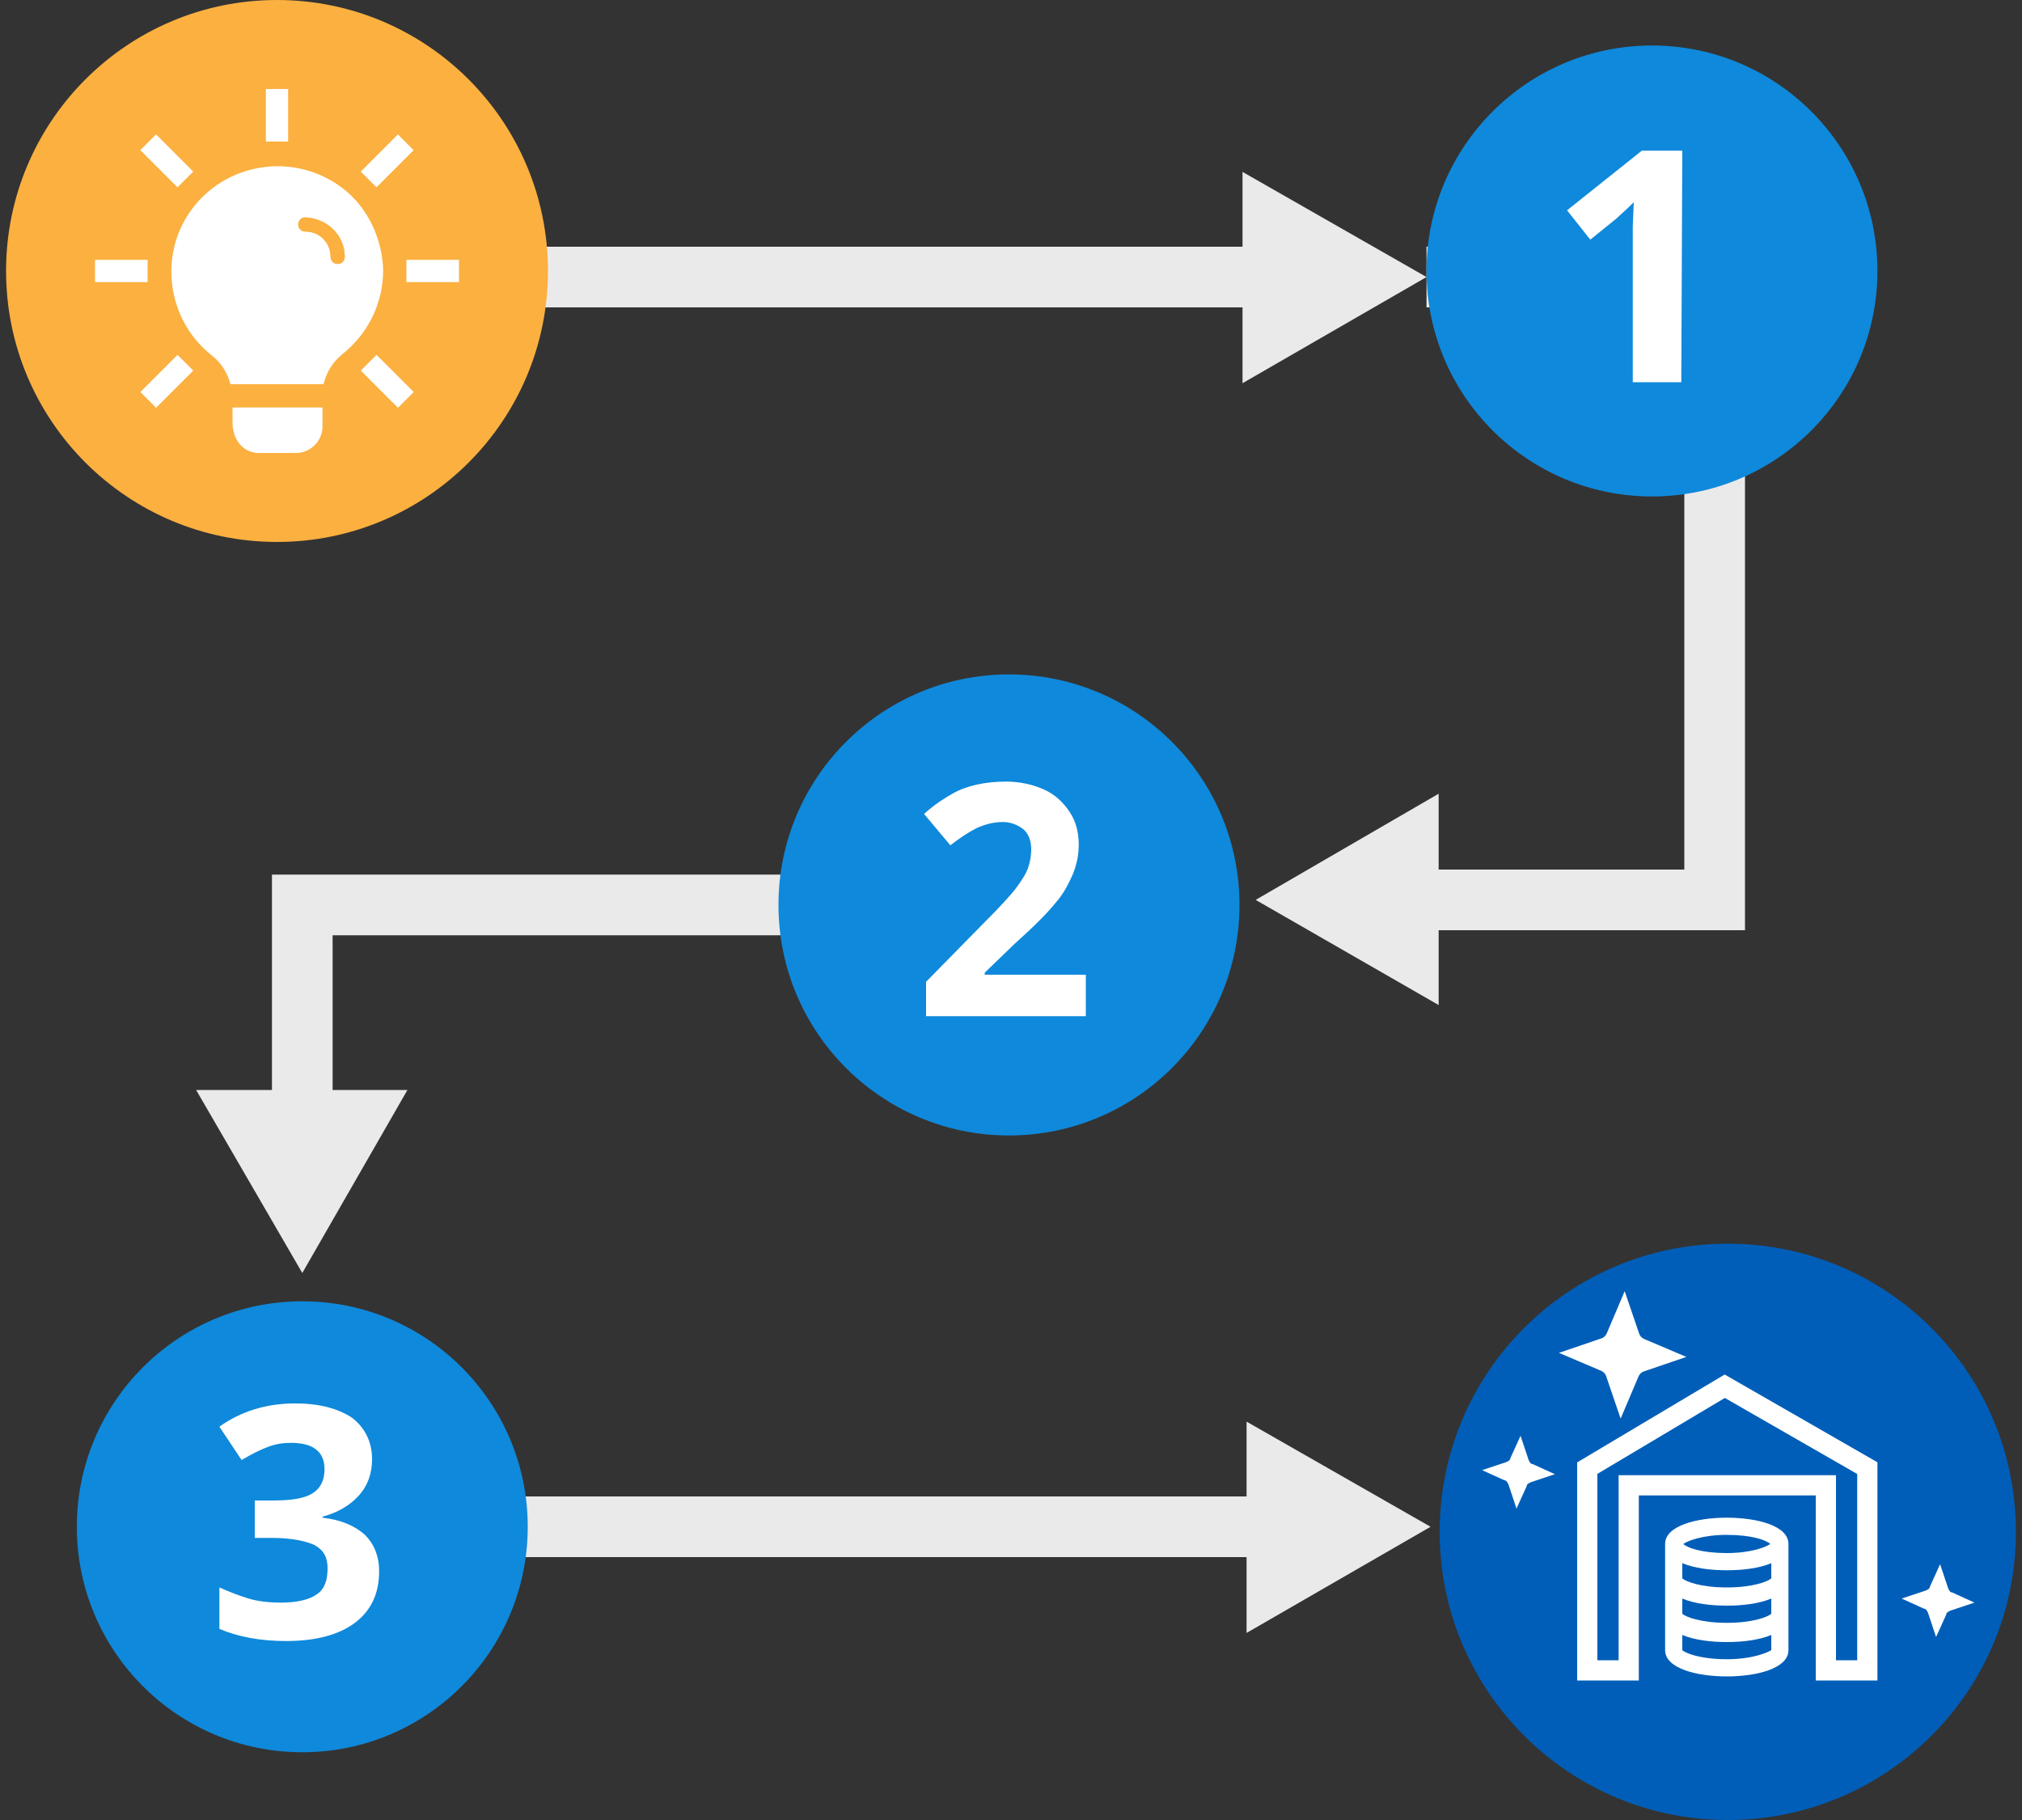
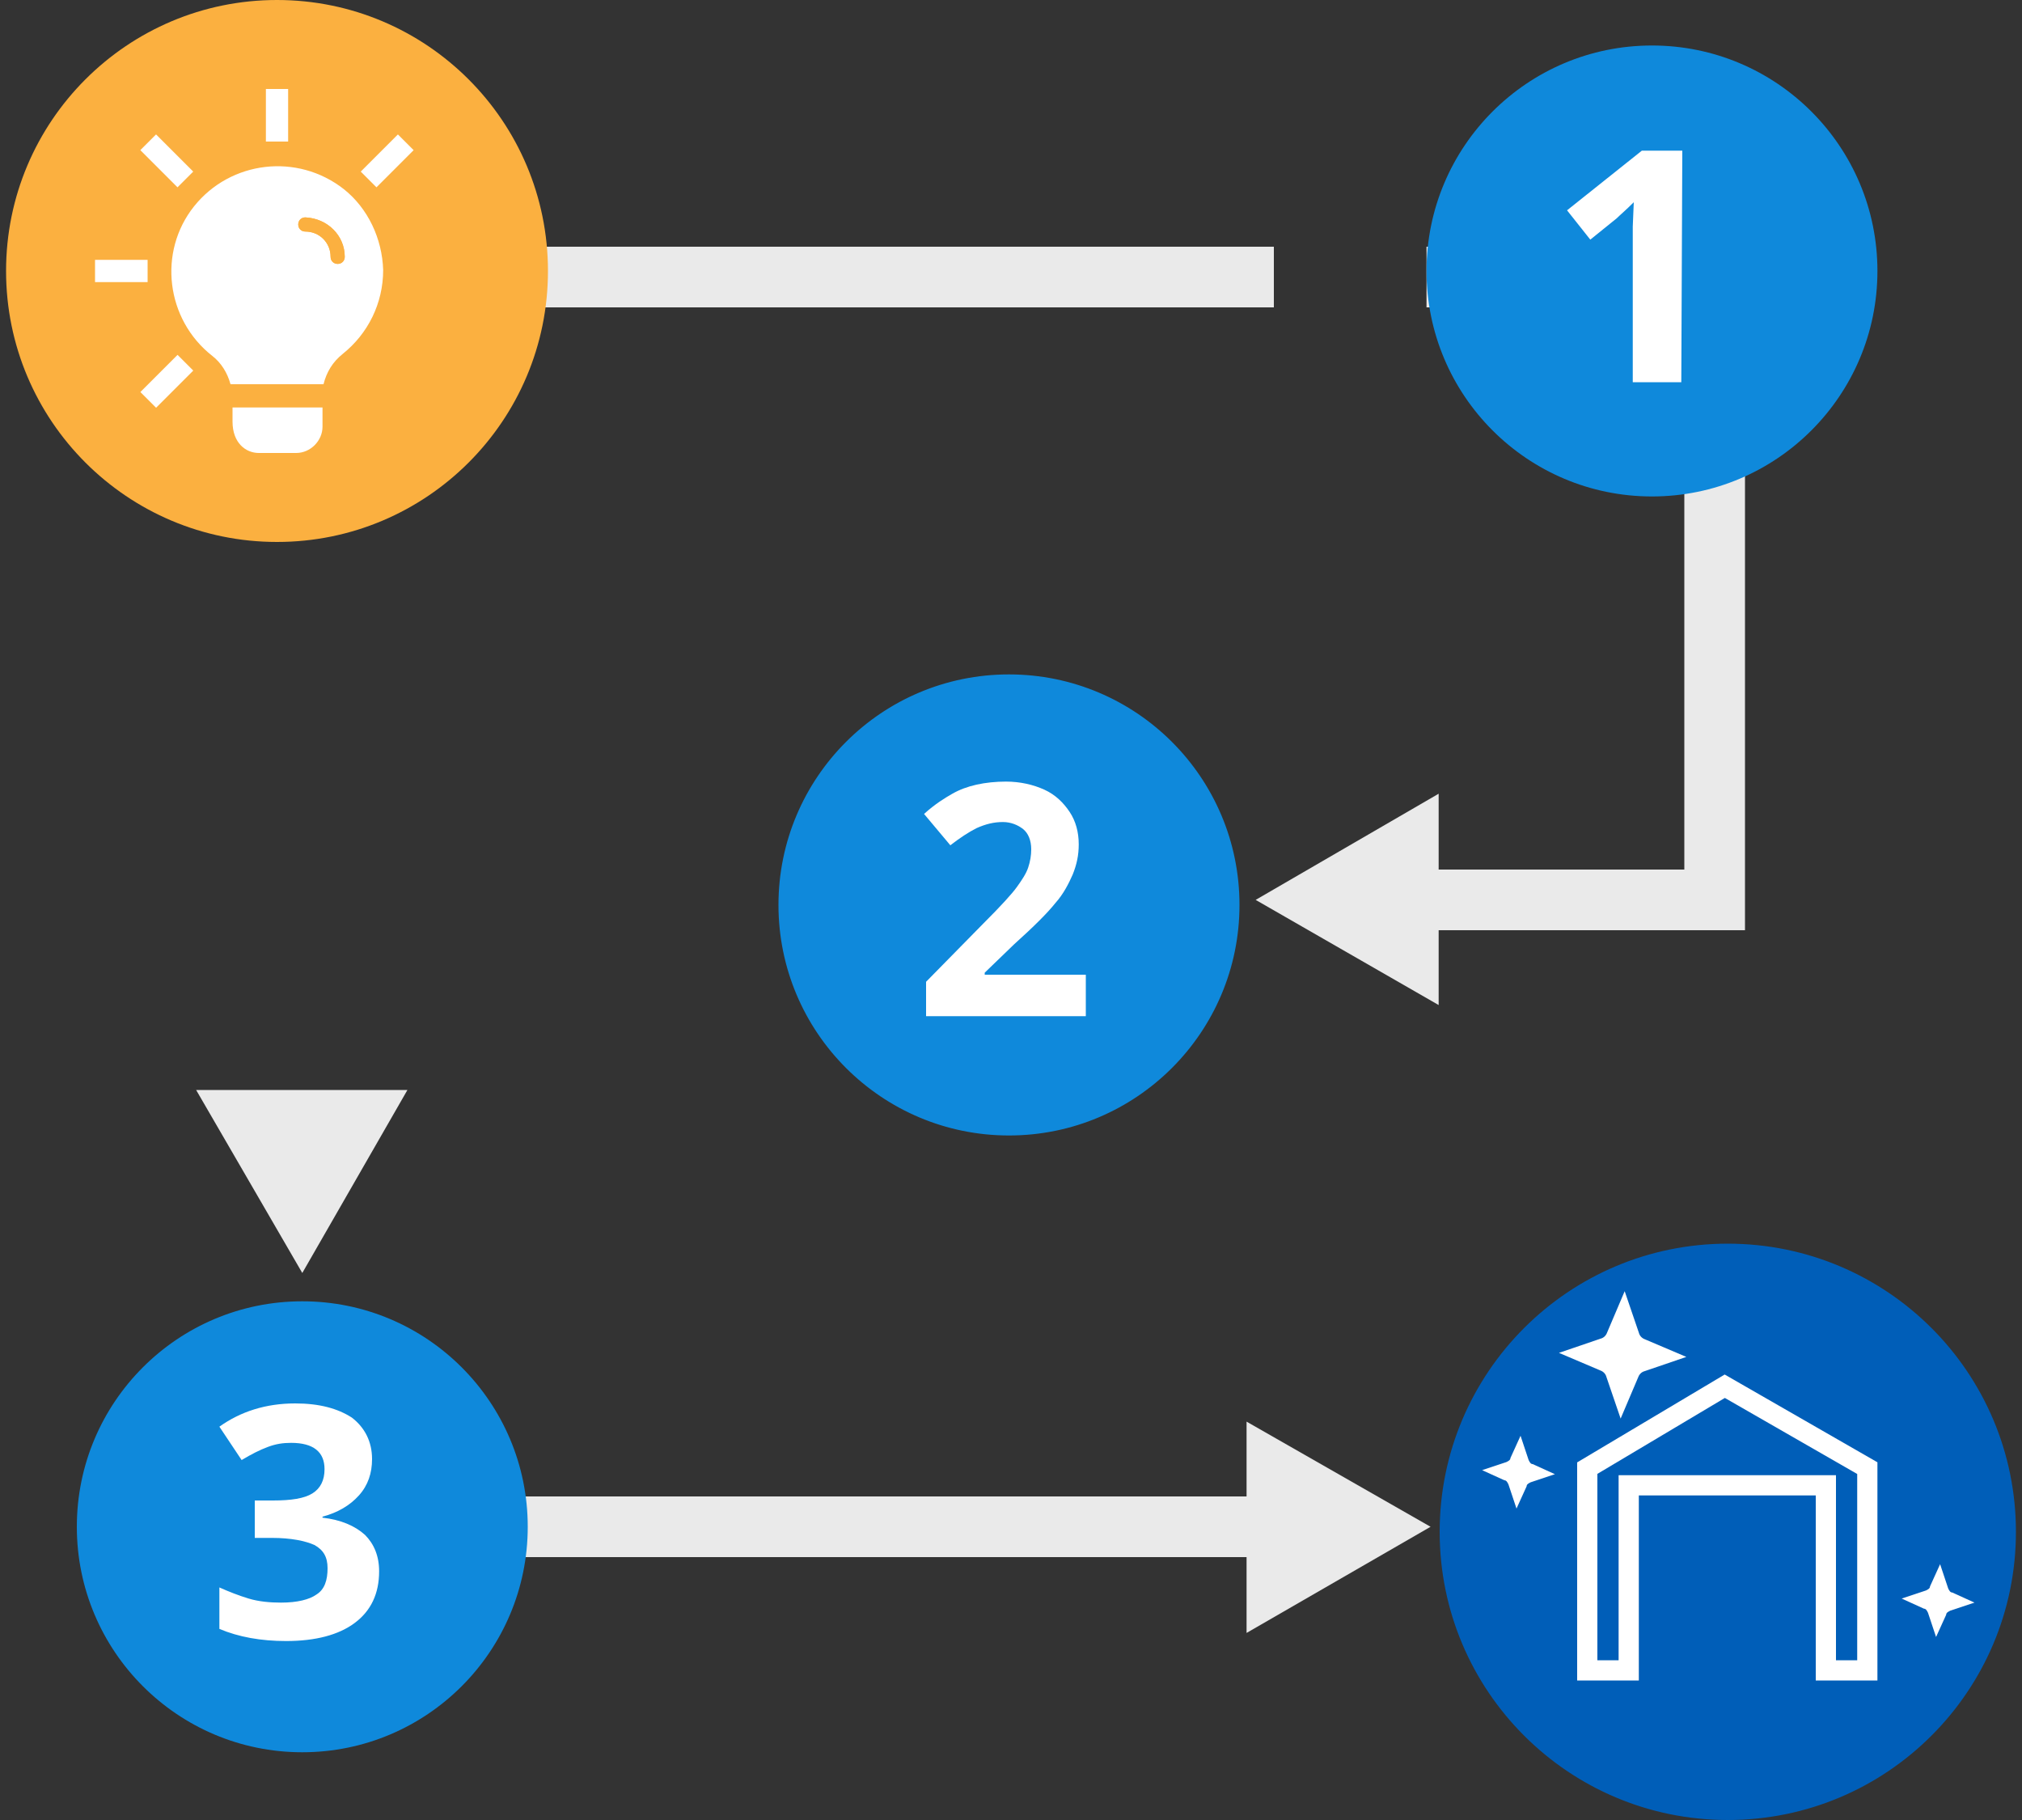
<svg xmlns="http://www.w3.org/2000/svg" version="1.1" id="design" x="0px" y="0px" viewBox="0 0 200 180" style="enable-background:new 0 0 200 180;" xml:space="preserve">
  <rect x="0" y="0" width="200" height="180" fill="#333333" stroke="none" />
  <style type="text/css">
	.st0{fill:none;stroke:#EAEAEA;stroke-width:6;stroke-miterlimit:10;}
	.st1{fill:#EAEAEA;}
	.st2{fill:#FBB040;}
	.st3{fill:#FFFFFF;}
	.st4{fill:#0F89DB;}
	.st5{fill:#005EB8;stroke:#005EB8;stroke-miterlimit:10;}
	.st6{enable-background:new    ;}
	.st7{fill:#0F89DB;stroke:#0F89DB;stroke-miterlimit:10;}
	.st8{fill:none;stroke:#FFFFFF;stroke-width:2;stroke-miterlimit:10;}
</style>
  <polyline class="st0" points="141.1,27.4 169.6,27.4 169.6,89 139.3,89 " />
  <polygon class="st1" points="142.3,78.5 124.2,89 142.3,99.4 " />
  <line class="st0" x1="29.9" y1="27.4" x2="126" y2="27.4" />
-   <polygon class="st1" points="122.9,37.9 141.1,27.4 122.9,17 " />
-   <polyline class="st0" points="29.9,110.8 29.9,89.5 85.4,89.5 " />
  <polygon class="st1" points="40.3,107.8 29.9,125.9 19.4,107.8 " />
  <line class="st0" x1="126.4" y1="151" x2="49.2" y2="151" />
  <polygon class="st1" points="123.3,140.6 141.5,151 123.3,161.5 " />
  <circle class="st2" cx="27.4" cy="26.8" r="26.8" />
  <path class="st3" d="M31.9,40.3v1.9c0,1.4-1.2,2.6-2.6,2.6h-3.7c-1.3,0-2.6-1-2.6-3.1v-1.4H31.9L31.9,40.3z" />
  <path class="st3" d="M34,18.7c-4.6-3.6-11.2-2.8-14.8,1.7S16.4,31.6,21,35.2c0.9,0.7,1.5,1.7,1.8,2.8H32c0.3-1.2,0.9-2.2,1.9-3  c2.5-2,4-5,4-8.3C37.8,23.6,36.4,20.6,34,18.7z" />
  <g id="_Group_">
    <path class="st2" d="M34.1,25.4c0,0.4-0.3,0.7-0.7,0.7s-0.7-0.3-0.7-0.7c0-1.4-1.1-2.5-2.5-2.5c-0.4,0-0.7-0.3-0.7-0.7   s0.3-0.7,0.7-0.7C32.4,21.6,34.1,23.3,34.1,25.4L34.1,25.4z" />
    <path class="st2" d="M34.1,25.4c0,0.4-0.3,0.7-0.7,0.7s-0.7-0.3-0.7-0.7c0-1.4-1.1-2.5-2.5-2.5c-0.4,0-0.7-0.3-0.7-0.7   s0.3-0.7,0.7-0.7C32.4,21.6,34.1,23.3,34.1,25.4L34.1,25.4z" />
  </g>
  <rect x="26.3" y="8.8" class="st3" width="2.2" height="5.2" />
-   <rect x="40.2" y="25.7" class="st3" width="5.2" height="2.2" />
  <rect x="9.4" y="25.7" class="st3" width="5.2" height="2.2" />
  <rect x="15.4" y="13.3" transform="matrix(0.707 -0.707 0.707 0.707 -6.411 16.334)" class="st3" width="2.2" height="5.2" />
  <rect x="13.9" y="36.6" transform="matrix(0.707 -0.707 0.707 0.707 -21.819 22.723)" class="st3" width="5.2" height="2.2" />
  <rect x="35.7" y="14.8" transform="matrix(0.707 -0.707 0.707 0.707 -2.183737e-02 31.748)" class="st3" width="5.2" height="2.2" />
-   <rect x="37.2" y="35.1" transform="matrix(0.707 -0.707 0.707 0.707 -15.429 38.137)" class="st3" width="2.2" height="5.2" />
  <circle class="st4" cx="163.4" cy="26.8" r="22.3" />
  <circle class="st5" cx="170.9" cy="151.5" r="28" />
  <g class="st6">
    <path class="st3" d="M166.3,37.8h-4.8V24.6v-2.2l0.1-2.4c-0.8,0.8-1.4,1.3-1.7,1.6l-2.6,2.1l-2.3-2.9l7.4-5.9h4L166.3,37.8   L166.3,37.8z" />
  </g>
  <circle class="st7" cx="99.8" cy="89.5" r="22.3" />
  <g class="st6">
    <path class="st3" d="M107.6,100.5h-16v-3.4l5.7-5.8c1.7-1.7,2.8-2.9,3.3-3.6s0.9-1.3,1.1-1.9s0.3-1.2,0.3-1.8c0-0.9-0.3-1.6-0.8-2   s-1.2-0.7-2-0.7c-0.9,0-1.7,0.2-2.6,0.6c-0.8,0.4-1.7,1-2.6,1.7l-2.6-3.1c1.1-1,2.1-1.6,2.8-2c0.7-0.4,1.5-0.7,2.4-0.9   c0.9-0.2,1.9-0.3,2.9-0.3c1.4,0,2.7,0.3,3.8,0.8c1.1,0.5,1.9,1.3,2.5,2.2c0.6,0.9,0.9,2,0.9,3.2c0,1.1-0.2,2-0.6,3   c-0.4,0.9-0.9,1.9-1.7,2.8c-0.8,1-2.1,2.3-4.1,4.1l-2.9,2.8v0.2h10v4.1H107.6z" />
  </g>
  <circle class="st4" cx="29.9" cy="151" r="22.3" />
  <g class="st6">
    <path class="st3" d="M36.8,144.3c0,1.4-0.4,2.6-1.3,3.6c-0.9,1-2.1,1.7-3.6,2.1v0.1c1.8,0.2,3.2,0.8,4.2,1.7   c0.9,0.9,1.4,2.1,1.4,3.6c0,2.2-0.8,3.9-2.4,5.1c-1.6,1.2-3.9,1.8-6.8,1.8c-2.5,0-4.7-0.4-6.6-1.2V157c0.9,0.4,1.9,0.8,2.9,1.1   s2.1,0.4,3.2,0.4c1.6,0,2.8-0.3,3.5-0.8c0.8-0.5,1.1-1.4,1.1-2.6c0-1.1-0.4-1.8-1.3-2.3c-0.9-0.4-2.3-0.7-4.2-0.7h-1.7v-3.7H27   c1.8,0,3.1-0.2,3.9-0.7s1.2-1.3,1.2-2.4c0-1.7-1.1-2.6-3.3-2.6c-0.8,0-1.5,0.1-2.3,0.4c-0.8,0.3-1.6,0.7-2.6,1.3l-2.2-3.3   c2.1-1.5,4.6-2.3,7.5-2.3c2.4,0,4.2,0.5,5.6,1.4C36.1,141.2,36.8,142.6,36.8,144.3z" />
  </g>
  <path class="st3" d="M153.8,145.8l-2.4,0.8c-0.2,0.1-0.4,0.2-0.4,0.4l-1,2.2l-0.8-2.4c-0.1-0.2-0.2-0.4-0.4-0.4l-2.2-1l2.4-0.8  c0.2-0.1,0.4-0.2,0.4-0.4l1-2.2l0.8,2.4c0.1,0.2,0.2,0.4,0.4,0.4L153.8,145.8z" />
  <path class="st3" d="M195.3,158.5l-2.4,0.8c-0.2,0.1-0.4,0.2-0.4,0.4l-1,2.2l-0.8-2.4c-0.1-0.2-0.2-0.4-0.4-0.4l-2.2-1l2.4-0.8  c0.2-0.1,0.4-0.2,0.4-0.4l1-2.2l0.8,2.4c0.1,0.2,0.2,0.4,0.4,0.4L195.3,158.5z" />
  <path class="st3" d="M166.8,134.2l-4.1,1.4c-0.4,0.1-0.6,0.4-0.7,0.7l-1.7,4l-1.4-4.1c-0.1-0.4-0.4-0.6-0.7-0.7l-4-1.7l4.1-1.4  c0.4-0.1,0.6-0.4,0.7-0.7l1.7-4l1.4,4.1c0.1,0.4,0.4,0.6,0.7,0.7L166.8,134.2z" />
  <g>
    <g>
-       <path class="st3" d="M170.8,165.8c3,0,6.1-0.8,6.1-2.6v-10.5c0-1.8-3.1-2.6-6.1-2.6c-3,0-6.1,0.8-6.1,2.6v10.5    C164.7,165,167.8,165.8,170.8,165.8z M170.8,164.1c-2.6,0-4.1-0.6-4.4-0.9v-1.5c1.2,0.5,2.8,0.7,4.4,0.7c1.6,0,3.2-0.2,4.4-0.7    v1.5C174.9,163.4,173.4,164.1,170.8,164.1z M166.4,158.1c1.2,0.5,2.8,0.7,4.4,0.7c1.6,0,3.2-0.2,4.4-0.7v1.5    c-0.3,0.3-1.8,0.9-4.4,0.9c-2.6,0-4.1-0.6-4.4-0.9V158.1z M166.4,154.6c1.2,0.5,2.8,0.7,4.4,0.7c1.6,0,3.2-0.2,4.4-0.7v1.5    c-0.3,0.3-1.8,0.9-4.4,0.9c-2.6,0-4.1-0.6-4.4-0.9V154.6z M170.8,151.8c2.4,0,3.9,0.5,4.3,0.9c-0.4,0.3-1.9,0.9-4.3,0.9    c-2.4,0-3.9-0.5-4.3-0.9C166.9,152.4,168.4,151.8,170.8,151.8z" />
-     </g>
+       </g>
    <polygon class="st8" points="184.7,165.2 184.7,145.2 170.6,137.1 157,145.2 157,165.2 161.1,165.2 161.1,146.9 180.6,146.9    180.6,165.2  " />
  </g>
</svg>